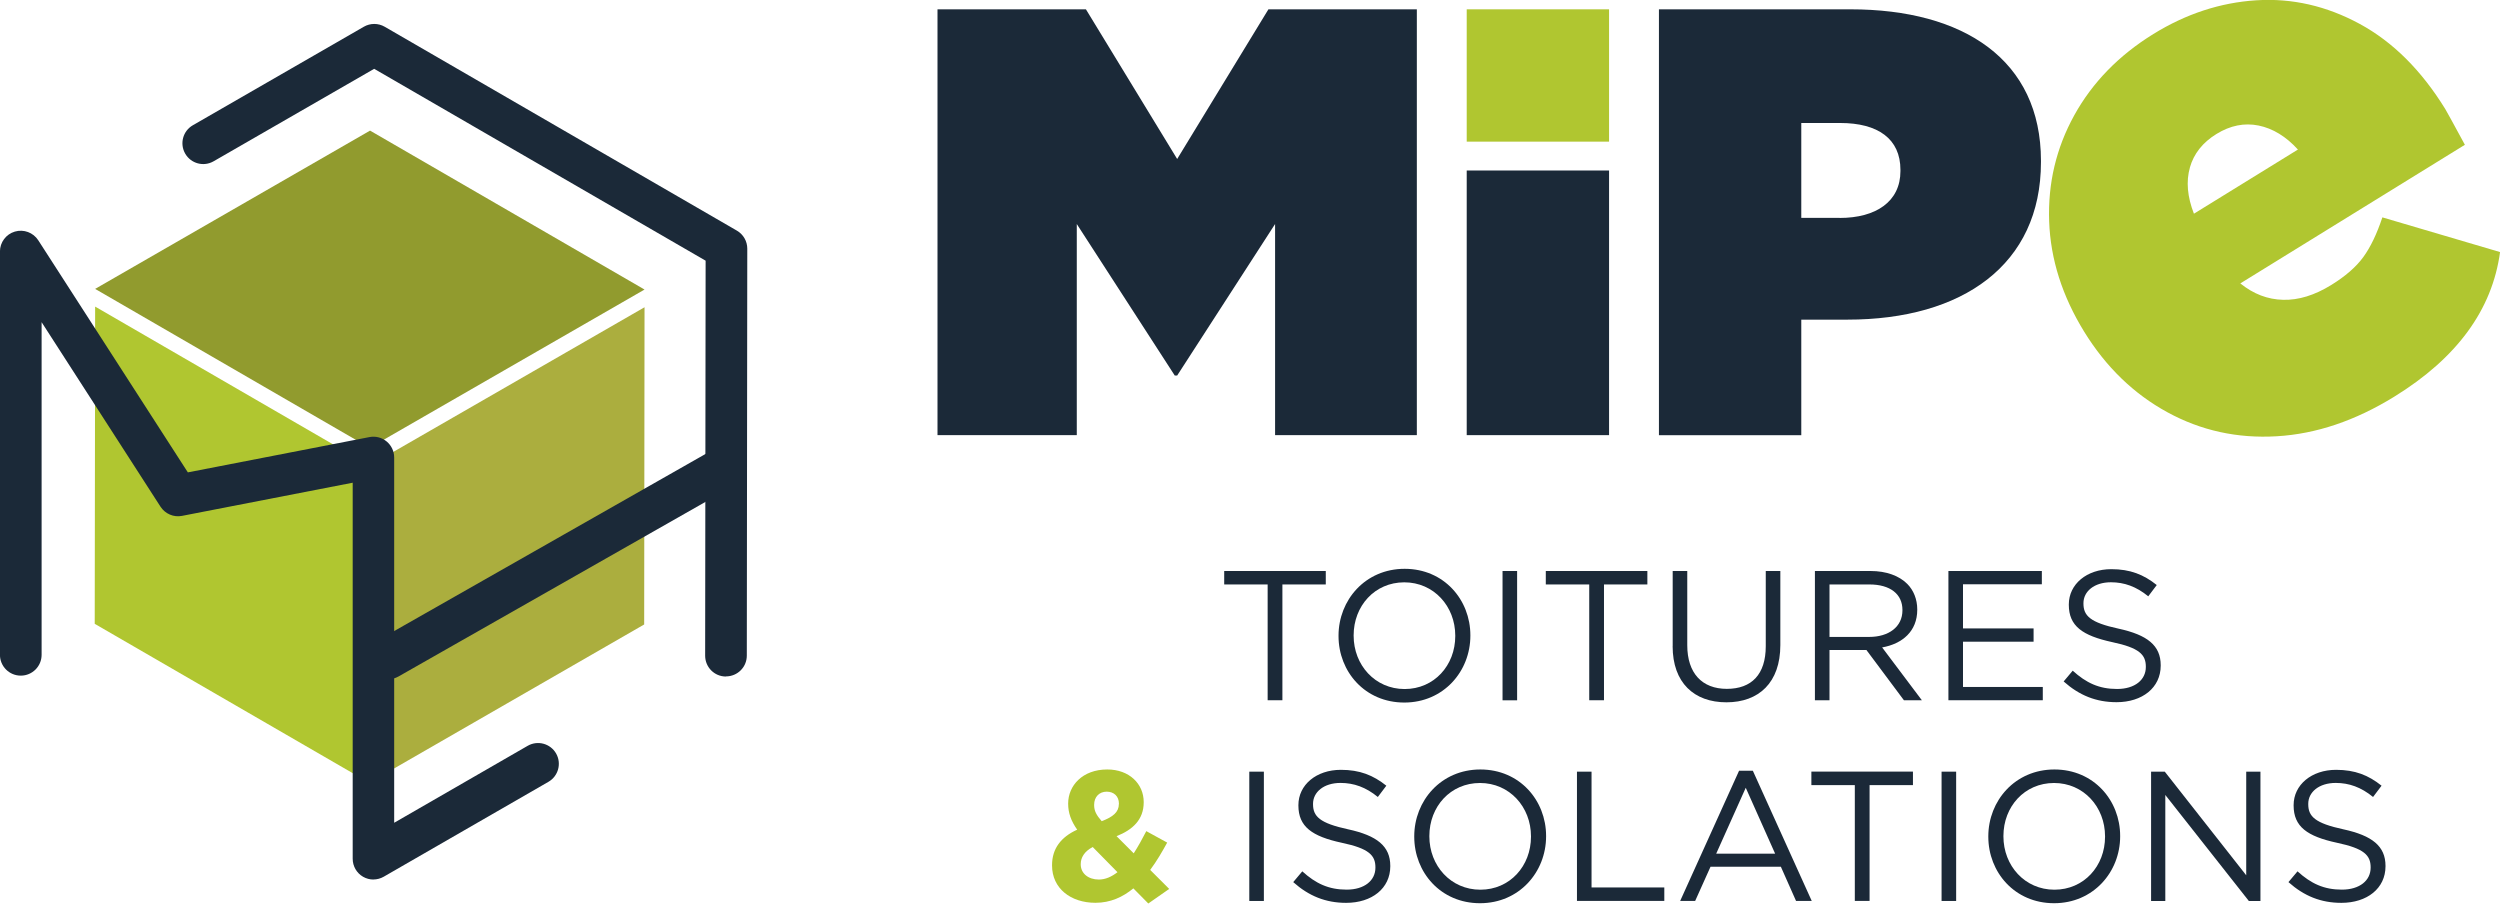
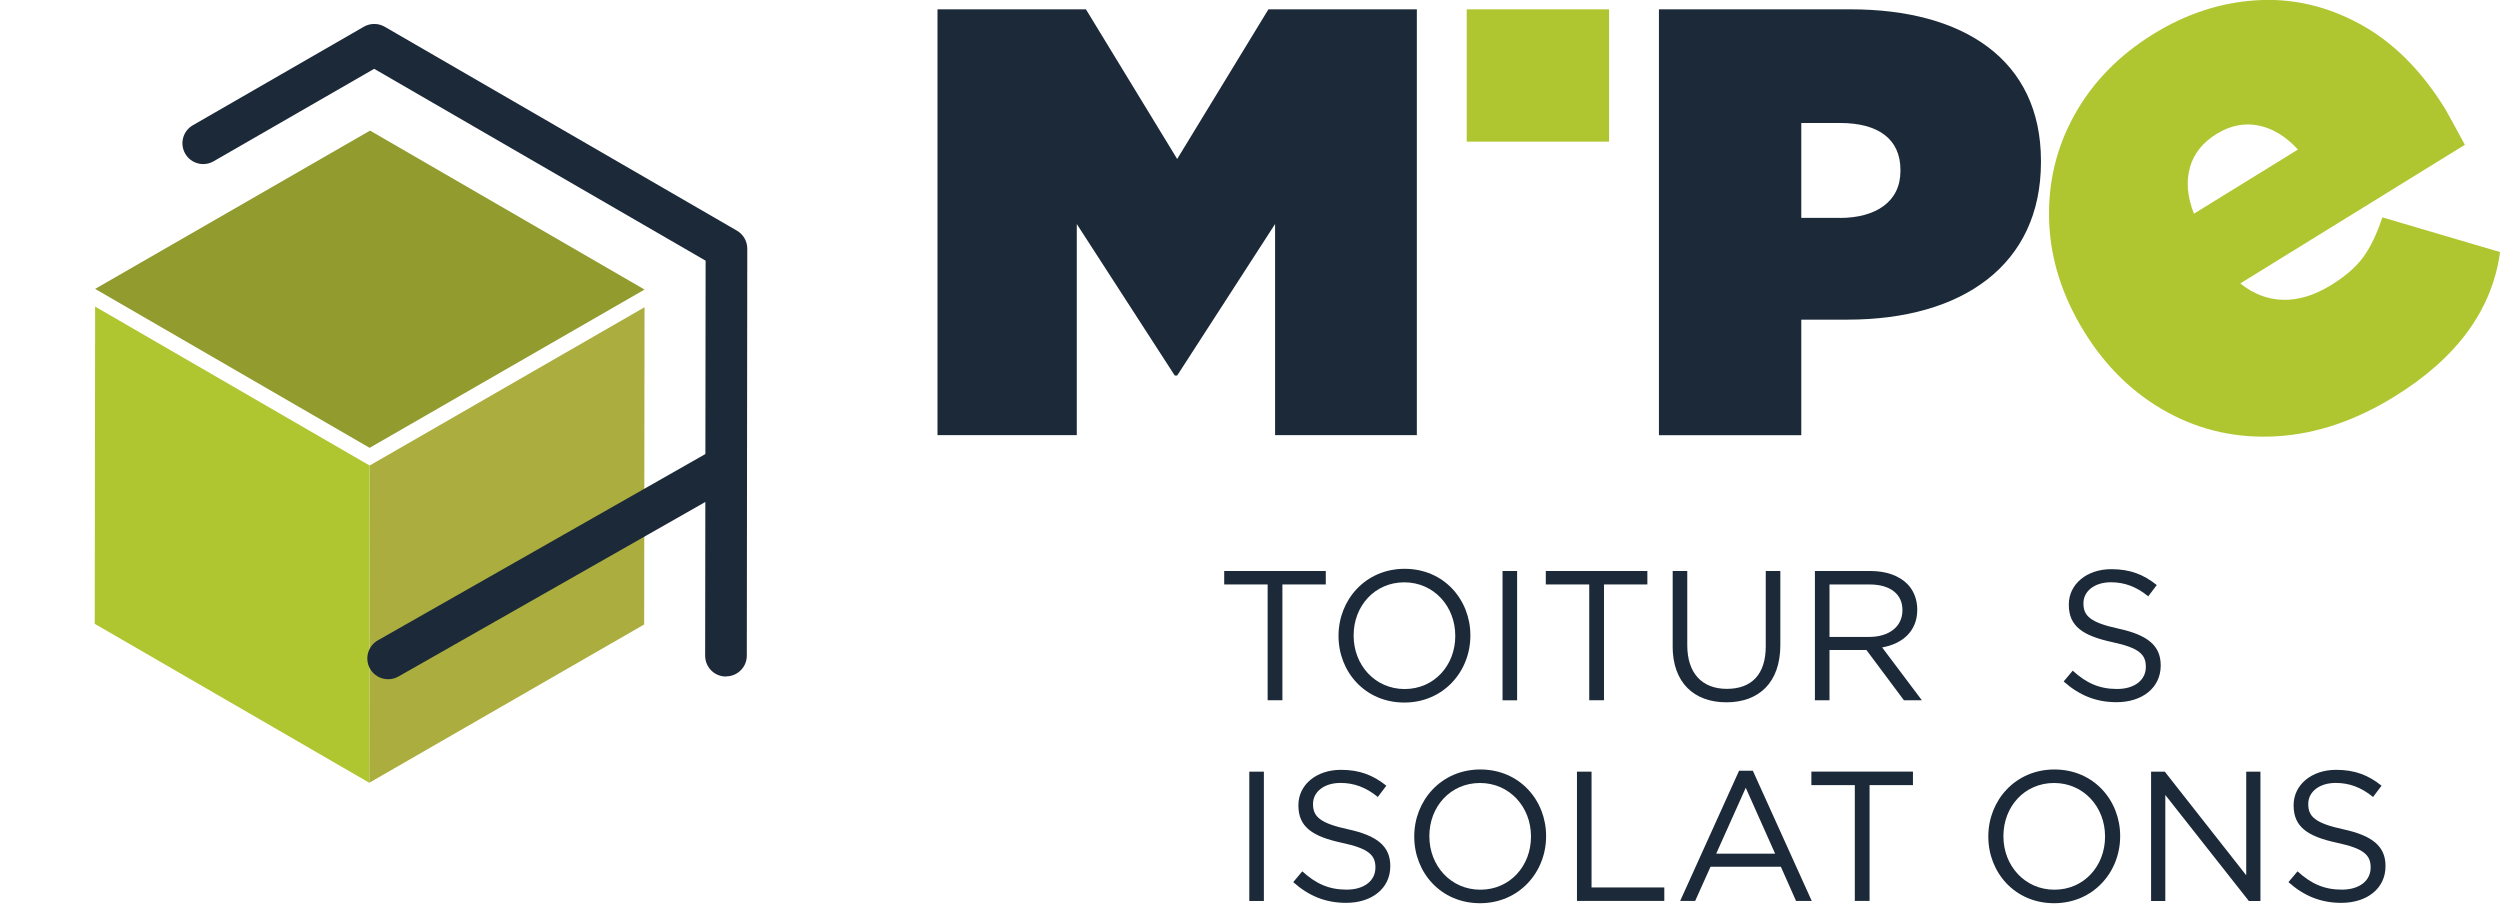
<svg xmlns="http://www.w3.org/2000/svg" id="Calque_2" data-name="Calque 2" viewBox="0 0 423.6 153.1">
  <defs>
    <style>
      .cls-1 {
        fill: #1b2938;
      }

      .cls-1, .cls-2, .cls-3, .cls-4 {
        stroke-width: 0px;
      }

      .cls-2 {
        fill: #b0c630;
      }

      .cls-3 {
        fill: #abae3e;
      }

      .cls-4 {
        fill: #919b2e;
      }
    </style>
  </defs>
  <g id="Calque_1-2" data-name="Calque 1">
    <g>
      <g>
        <g>
          <path class="cls-1" d="M214.78,99.03h-7.35v-2.28h17.21v2.28h-7.35v19.62h-2.5v-19.62Z" />
          <path class="cls-1" d="M226.8,107.77v-.06c0-6.04,4.54-11.33,11.2-11.33s11.14,5.23,11.14,11.27v.06c0,6.04-4.54,11.33-11.2,11.33s-11.14-5.23-11.14-11.27ZM246.58,107.77v-.06c0-4.98-3.63-9.04-8.64-9.04s-8.58,4.01-8.58,8.98v.06c0,4.98,3.63,9.04,8.64,9.04s8.58-4.01,8.58-8.98Z" />
          <path class="cls-1" d="M254.59,96.75h2.47v21.91h-2.47v-21.91Z" />
          <path class="cls-1" d="M269.27,99.03h-7.35v-2.28h17.21v2.28h-7.35v19.62h-2.5v-19.62Z" />
          <path class="cls-1" d="M283.42,109.49v-12.74h2.47v12.58c0,4.73,2.5,7.39,6.7,7.39s6.6-2.44,6.6-7.23v-12.74h2.47v12.55c0,6.38-3.66,9.7-9.14,9.7s-9.11-3.32-9.11-9.51Z" />
          <path class="cls-1" d="M307.52,96.75h9.42c2.69,0,4.85.81,6.23,2.19,1.06,1.06,1.69,2.6,1.69,4.32v.06c0,3.63-2.5,5.76-5.95,6.38l6.73,8.95h-3.04l-6.35-8.51h-6.26v8.51h-2.47v-21.91ZM316.72,107.92c3.29,0,5.63-1.69,5.63-4.51v-.06c0-2.69-2.07-4.32-5.6-4.32h-6.76v8.89h6.73Z" />
-           <path class="cls-1" d="M330.14,96.75h15.83v2.25h-13.36v7.48h11.96v2.25h-11.96v7.67h13.52v2.25h-15.99v-21.91Z" />
          <path class="cls-1" d="M349.67,115.46l1.53-1.82c2.28,2.07,4.47,3.1,7.51,3.1s4.88-1.56,4.88-3.72v-.06c0-2.03-1.09-3.19-5.7-4.16-5.04-1.1-7.35-2.72-7.35-6.32v-.06c0-3.44,3.04-5.98,7.2-5.98,3.19,0,5.48.91,7.7,2.69l-1.44,1.91c-2.03-1.66-4.07-2.38-6.32-2.38-2.85,0-4.66,1.56-4.66,3.54v.06c0,2.07,1.13,3.22,5.95,4.26,4.88,1.06,7.14,2.85,7.14,6.2v.06c0,3.76-3.13,6.2-7.48,6.2-3.47,0-6.32-1.16-8.95-3.5Z" />
-           <path class="cls-2" d="M192.03,150.53c-1.78,1.47-3.88,2.44-6.42,2.44-4.19,0-7.35-2.44-7.35-6.32v-.06c0-2.79,1.5-4.76,4.26-6.01-1.06-1.5-1.53-2.88-1.53-4.38v-.06c0-3,2.41-5.76,6.63-5.76,3.72,0,6.17,2.44,6.17,5.51v.06c0,2.94-1.88,4.66-4.6,5.73l2.91,2.91c.72-1.13,1.44-2.41,2.13-3.76l3.54,1.94c-.84,1.53-1.78,3.16-2.88,4.63l3.22,3.22-3.54,2.47-2.54-2.57ZM189.34,147.78l-4.19-4.26c-1.44.75-2.03,1.82-2.03,2.88v.06c0,1.53,1.28,2.57,3.07,2.57,1.1,0,2.16-.47,3.16-1.25ZM189.59,136.23v-.06c0-1.25-.85-2.03-2.07-2.03-1.28,0-2.13.91-2.13,2.22v.06c0,.97.38,1.69,1.28,2.72,1.91-.72,2.91-1.53,2.91-2.91Z" />
          <path class="cls-1" d="M211.68,130.75h2.47v21.91h-2.47v-21.91Z" />
          <path class="cls-1" d="M219.13,149.46l1.53-1.82c2.28,2.07,4.47,3.1,7.51,3.1s4.88-1.56,4.88-3.72v-.06c0-2.03-1.09-3.19-5.7-4.16-5.04-1.09-7.35-2.72-7.35-6.32v-.06c0-3.44,3.04-5.98,7.2-5.98,3.19,0,5.48.91,7.7,2.69l-1.44,1.91c-2.03-1.66-4.07-2.38-6.32-2.38-2.85,0-4.66,1.56-4.66,3.54v.06c0,2.07,1.13,3.22,5.95,4.26,4.88,1.06,7.14,2.85,7.14,6.2v.06c0,3.76-3.13,6.2-7.48,6.2-3.47,0-6.32-1.16-8.95-3.5Z" />
          <path class="cls-1" d="M239.63,141.77v-.06c0-6.04,4.54-11.33,11.2-11.33s11.14,5.23,11.14,11.27v.06c0,6.04-4.54,11.33-11.2,11.33s-11.14-5.23-11.14-11.27ZM259.41,141.77v-.06c0-4.98-3.63-9.04-8.64-9.04s-8.58,4.01-8.58,8.98v.06c0,4.98,3.63,9.04,8.64,9.04s8.58-4.01,8.58-8.98Z" />
          <path class="cls-1" d="M267.2,130.75h2.47v19.62h12.33v2.28h-14.8v-21.91Z" />
          <path class="cls-1" d="M294.68,130.59h2.32l9.98,22.06h-2.66l-2.57-5.79h-11.92l-2.6,5.79h-2.54l9.98-22.06ZM300.78,144.65l-4.98-11.17-5.01,11.17h9.98Z" />
          <path class="cls-1" d="M314.27,133.03h-7.35v-2.29h17.21v2.29h-7.35v19.62h-2.5v-19.62Z" />
-           <path class="cls-1" d="M328.98,130.75h2.47v21.91h-2.47v-21.91Z" />
          <path class="cls-1" d="M336.9,141.77v-.06c0-6.04,4.54-11.33,11.2-11.33s11.14,5.23,11.14,11.27v.06c0,6.04-4.54,11.33-11.2,11.33s-11.14-5.23-11.14-11.27ZM356.68,141.77v-.06c0-4.98-3.63-9.04-8.64-9.04s-8.58,4.01-8.58,8.98v.06c0,4.98,3.63,9.04,8.64,9.04s8.58-4.01,8.58-8.98Z" />
          <path class="cls-1" d="M364.48,130.75h2.32l13.8,17.56v-17.56h2.41v21.91h-1.97l-14.15-17.96v17.96h-2.41v-21.91Z" />
          <path class="cls-1" d="M387.76,149.46l1.53-1.82c2.28,2.07,4.47,3.1,7.51,3.1s4.88-1.56,4.88-3.72v-.06c0-2.03-1.09-3.19-5.7-4.16-5.04-1.09-7.35-2.72-7.35-6.32v-.06c0-3.44,3.04-5.98,7.2-5.98,3.19,0,5.48.91,7.7,2.69l-1.44,1.91c-2.03-1.66-4.07-2.38-6.32-2.38-2.85,0-4.66,1.56-4.66,3.54v.06c0,2.07,1.13,3.22,5.95,4.26,4.88,1.06,7.14,2.85,7.14,6.2v.06c0,3.76-3.13,6.2-7.48,6.2-3.47,0-6.32-1.16-8.95-3.5Z" />
        </g>
        <g>
          <path class="cls-2" d="M417.64,24.54l-38.04,23.48c2.21,1.79,4.63,2.72,7.25,2.78,2.62.07,5.33-.77,8.14-2.5,2.4-1.48,4.22-3.06,5.44-4.73,1.22-1.67,2.3-3.92,3.24-6.74l19.94,5.88c-1.33,9.79-7.31,17.96-17.92,24.5-6.61,4.08-13.25,6.32-19.91,6.71-6.67.4-12.85-.96-18.54-4.07-5.7-3.11-10.39-7.65-14.08-13.62-3.73-6.05-5.72-12.29-5.95-18.71-.23-6.43,1.18-12.42,4.25-17.98,3.07-5.56,7.54-10.15,13.41-13.78,5.54-3.42,11.35-5.32,17.42-5.71,6.07-.39,11.92.95,17.54,4,5.62,3.05,10.45,7.86,14.5,14.43.23.37,1.33,2.39,3.32,6.05ZM371.06,28.38c-.67,2.35-.44,4.96.68,7.83l17.62-10.87c-2.02-2.22-4.24-3.57-6.66-4.07-2.42-.49-4.8-.01-7.14,1.43-2.34,1.44-3.84,3.34-4.51,5.69Z" />
          <path class="cls-1" d="M158.85,1.58h25.15l15.46,25.36,15.46-25.36h25.15v72.15h-24.02v-35.77l-16.59,25.67h-.41l-16.6-25.67v35.77h-23.6V1.58Z" />
-           <path class="cls-1" d="M248.52,28.89h24.12v44.84h-24.12V28.89Z" />
          <path class="cls-2" d="M248.52,1.58h24.12v22.42h-24.12V1.58Z" />
          <path class="cls-1" d="M281.09,1.58h32.47c19.17,0,32.26,8.56,32.26,25.67v.21c0,17.42-13.3,26.7-32.78,26.7h-7.83v19.58h-24.12V1.58ZM311.7,36.93c6.18,0,10.31-2.78,10.31-7.94v-.21c0-5.26-3.81-7.94-10.2-7.94h-6.6v16.08h6.49Z" />
        </g>
      </g>
      <g>
        <polygon class="cls-3" points="109.21 52.06 62.63 78.88 62.57 132.63 109.15 105.81 109.21 52.06" />
        <polygon class="cls-2" points="16.12 51.95 62.63 78.88 62.57 132.63 16.05 105.7 16.12 51.95" />
        <polygon class="cls-4" points="16.12 48.95 62.7 22.13 109.21 49.06 62.63 75.88 16.12 48.95" />
        <path class="cls-1" d="M123,114.63h0c-1.95,0-3.52-1.58-3.52-3.53l.08-66.93L63.4,11.66l-27.21,15.67c-1.69.97-3.84.39-4.81-1.3-.97-1.69-.39-3.84,1.3-4.81L61.65,4.53c1.09-.63,2.44-.63,3.53,0l59.68,34.55c1.09.63,1.76,1.8,1.76,3.05l-.08,68.96c0,1.95-1.58,3.52-3.53,3.52Z" />
-         <path class="cls-1" d="M63.28,149.03c-.61,0-1.22-.16-1.76-.47-1.09-.63-1.76-1.79-1.76-3.05v-63.72l-28.92,5.62c-1.41.28-2.85-.34-3.64-1.55L7.05,54.59v56.36c0,1.95-1.58,3.53-3.53,3.53s-3.53-1.58-3.53-3.53V42.62c0-1.56,1.03-2.94,2.53-3.38,1.5-.44,3.11.16,3.96,1.47l25.35,39.33,30.77-5.98c1.03-.2,2.1.07,2.91.74.81.67,1.28,1.67,1.28,2.72v61.89l22.62-13.04c1.69-.97,3.84-.39,4.81,1.29.97,1.69.39,3.84-1.29,4.81l-27.91,16.08c-.54.31-1.15.47-1.76.47Z" />
        <path class="cls-1" d="M65.77,115.09c-1.23,0-2.42-.64-3.07-1.78-.96-1.69-.37-3.84,1.32-4.81l55.84-31.76c1.69-.96,3.84-.37,4.81,1.32.96,1.69.37,3.84-1.32,4.81l-55.84,31.76c-.55.31-1.15.46-1.74.46Z" />
      </g>
    </g>
  </g>
</svg>